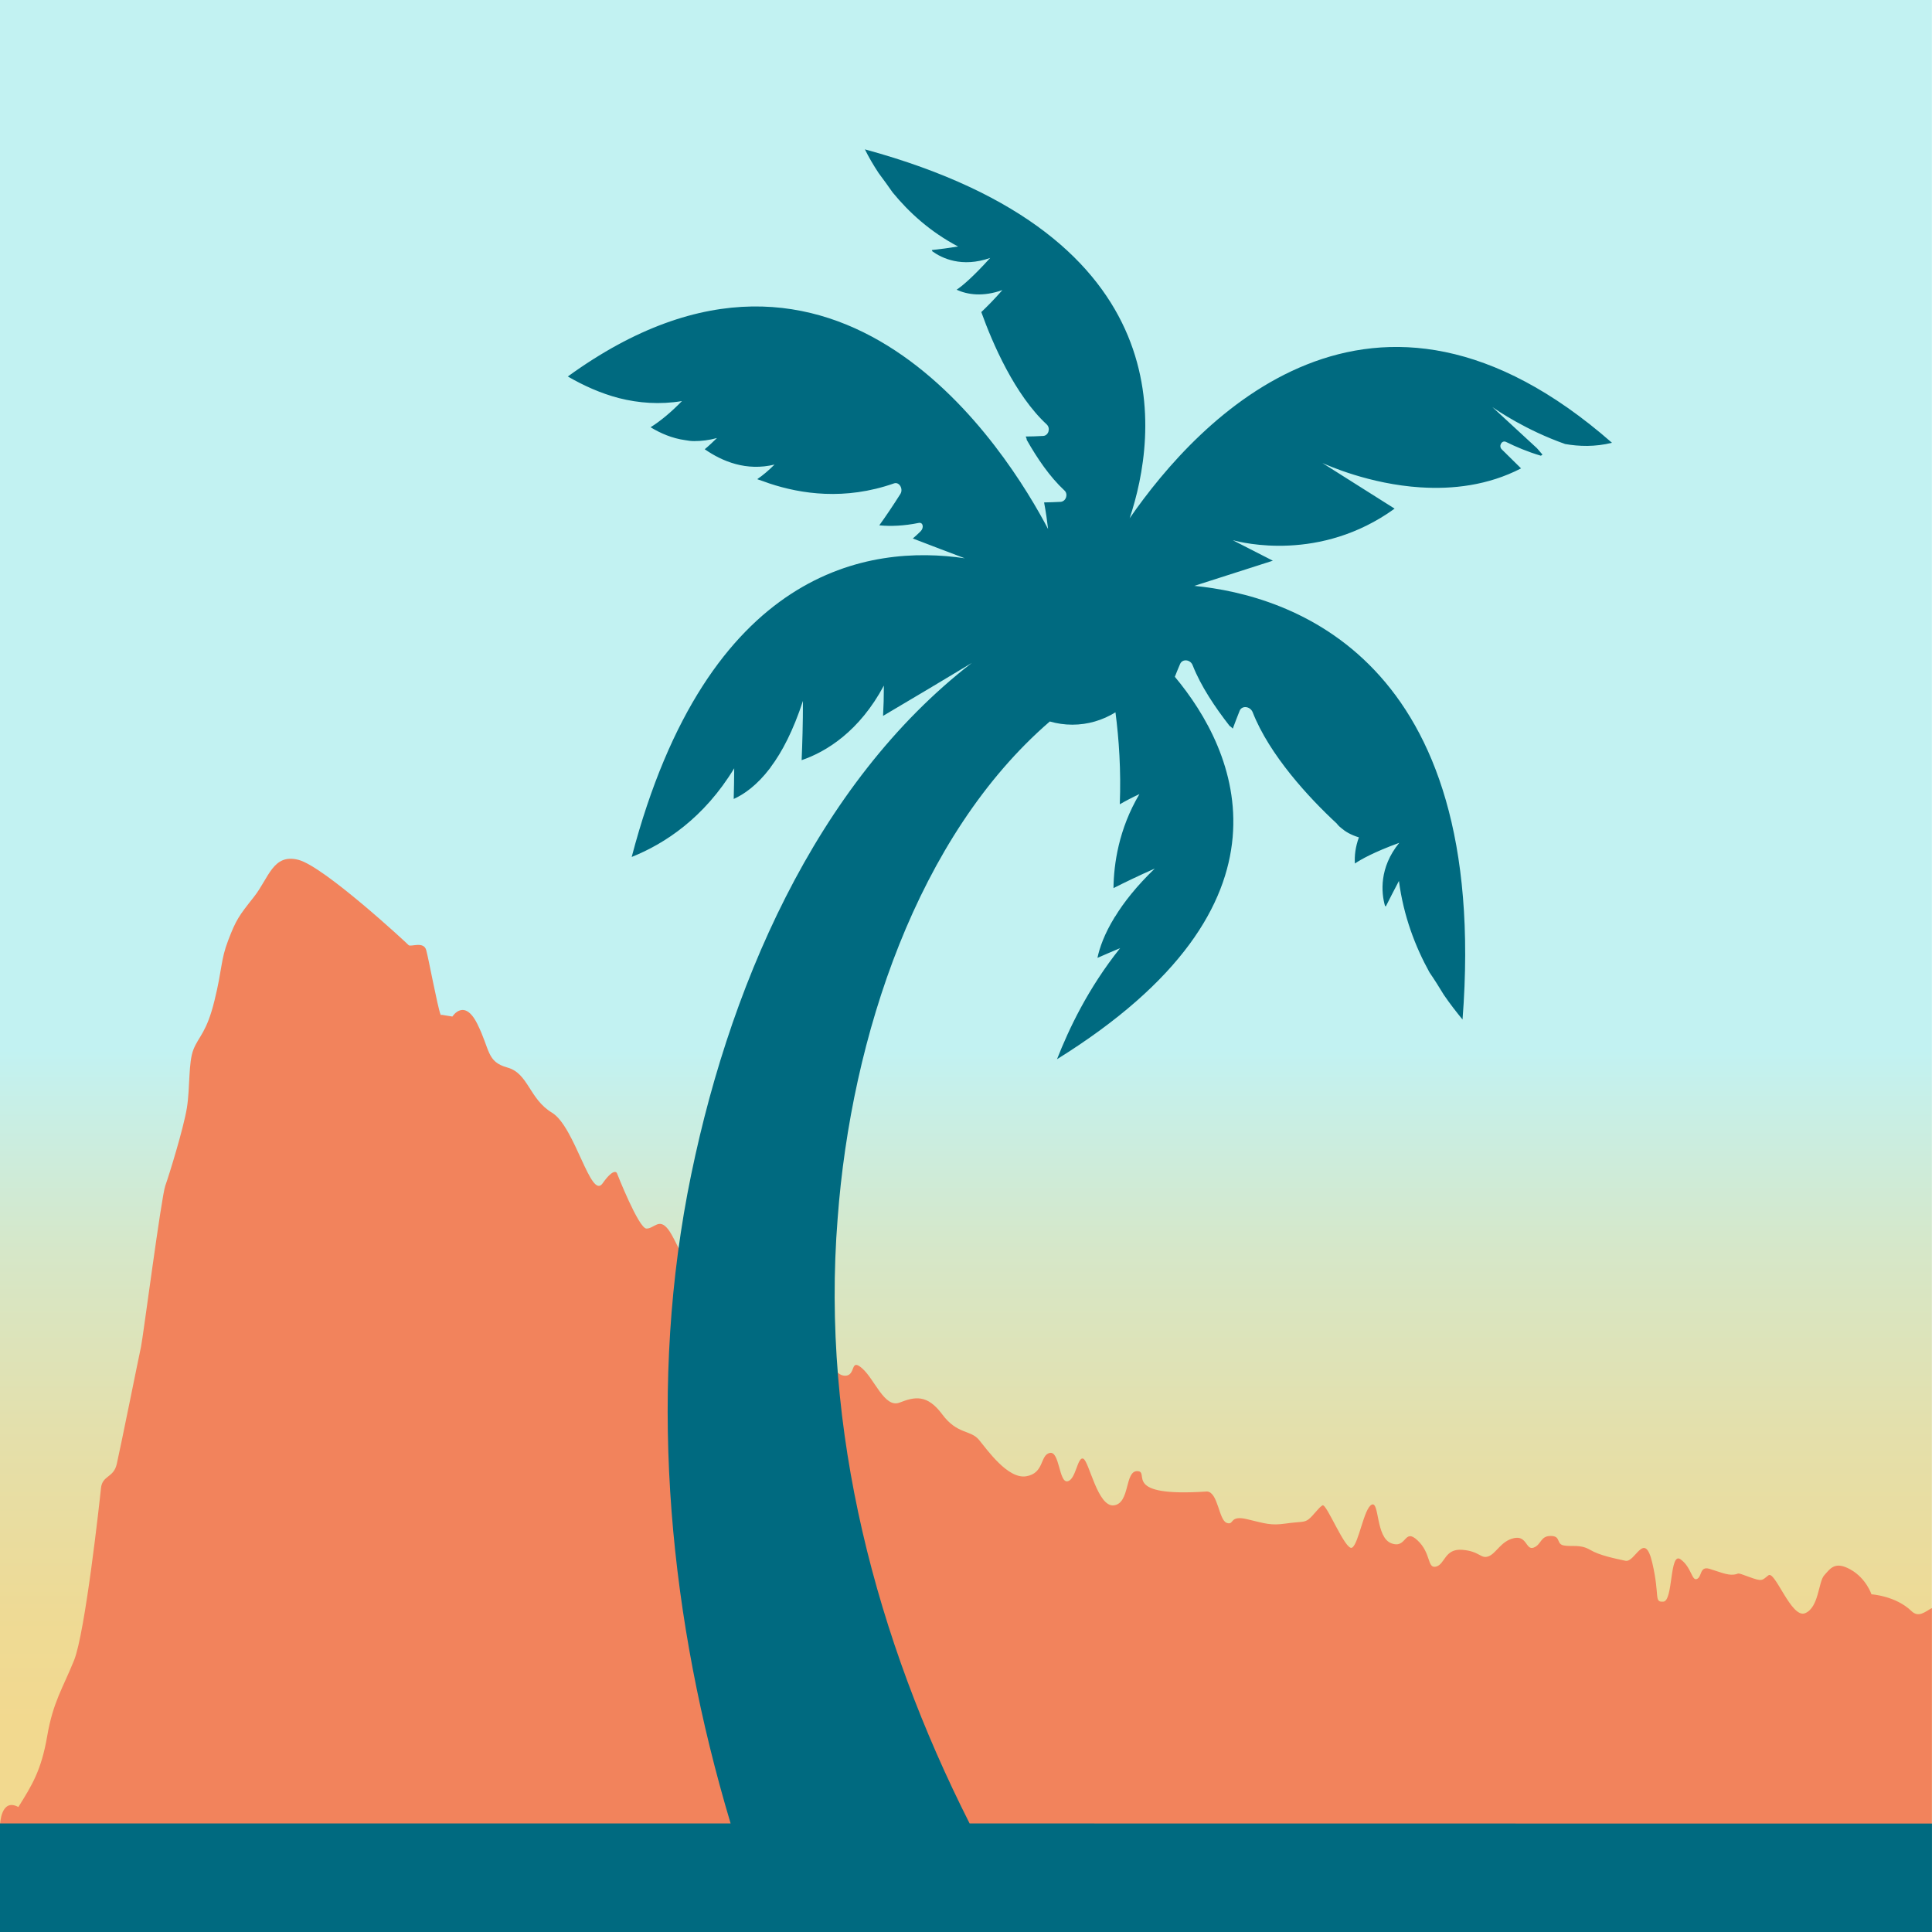
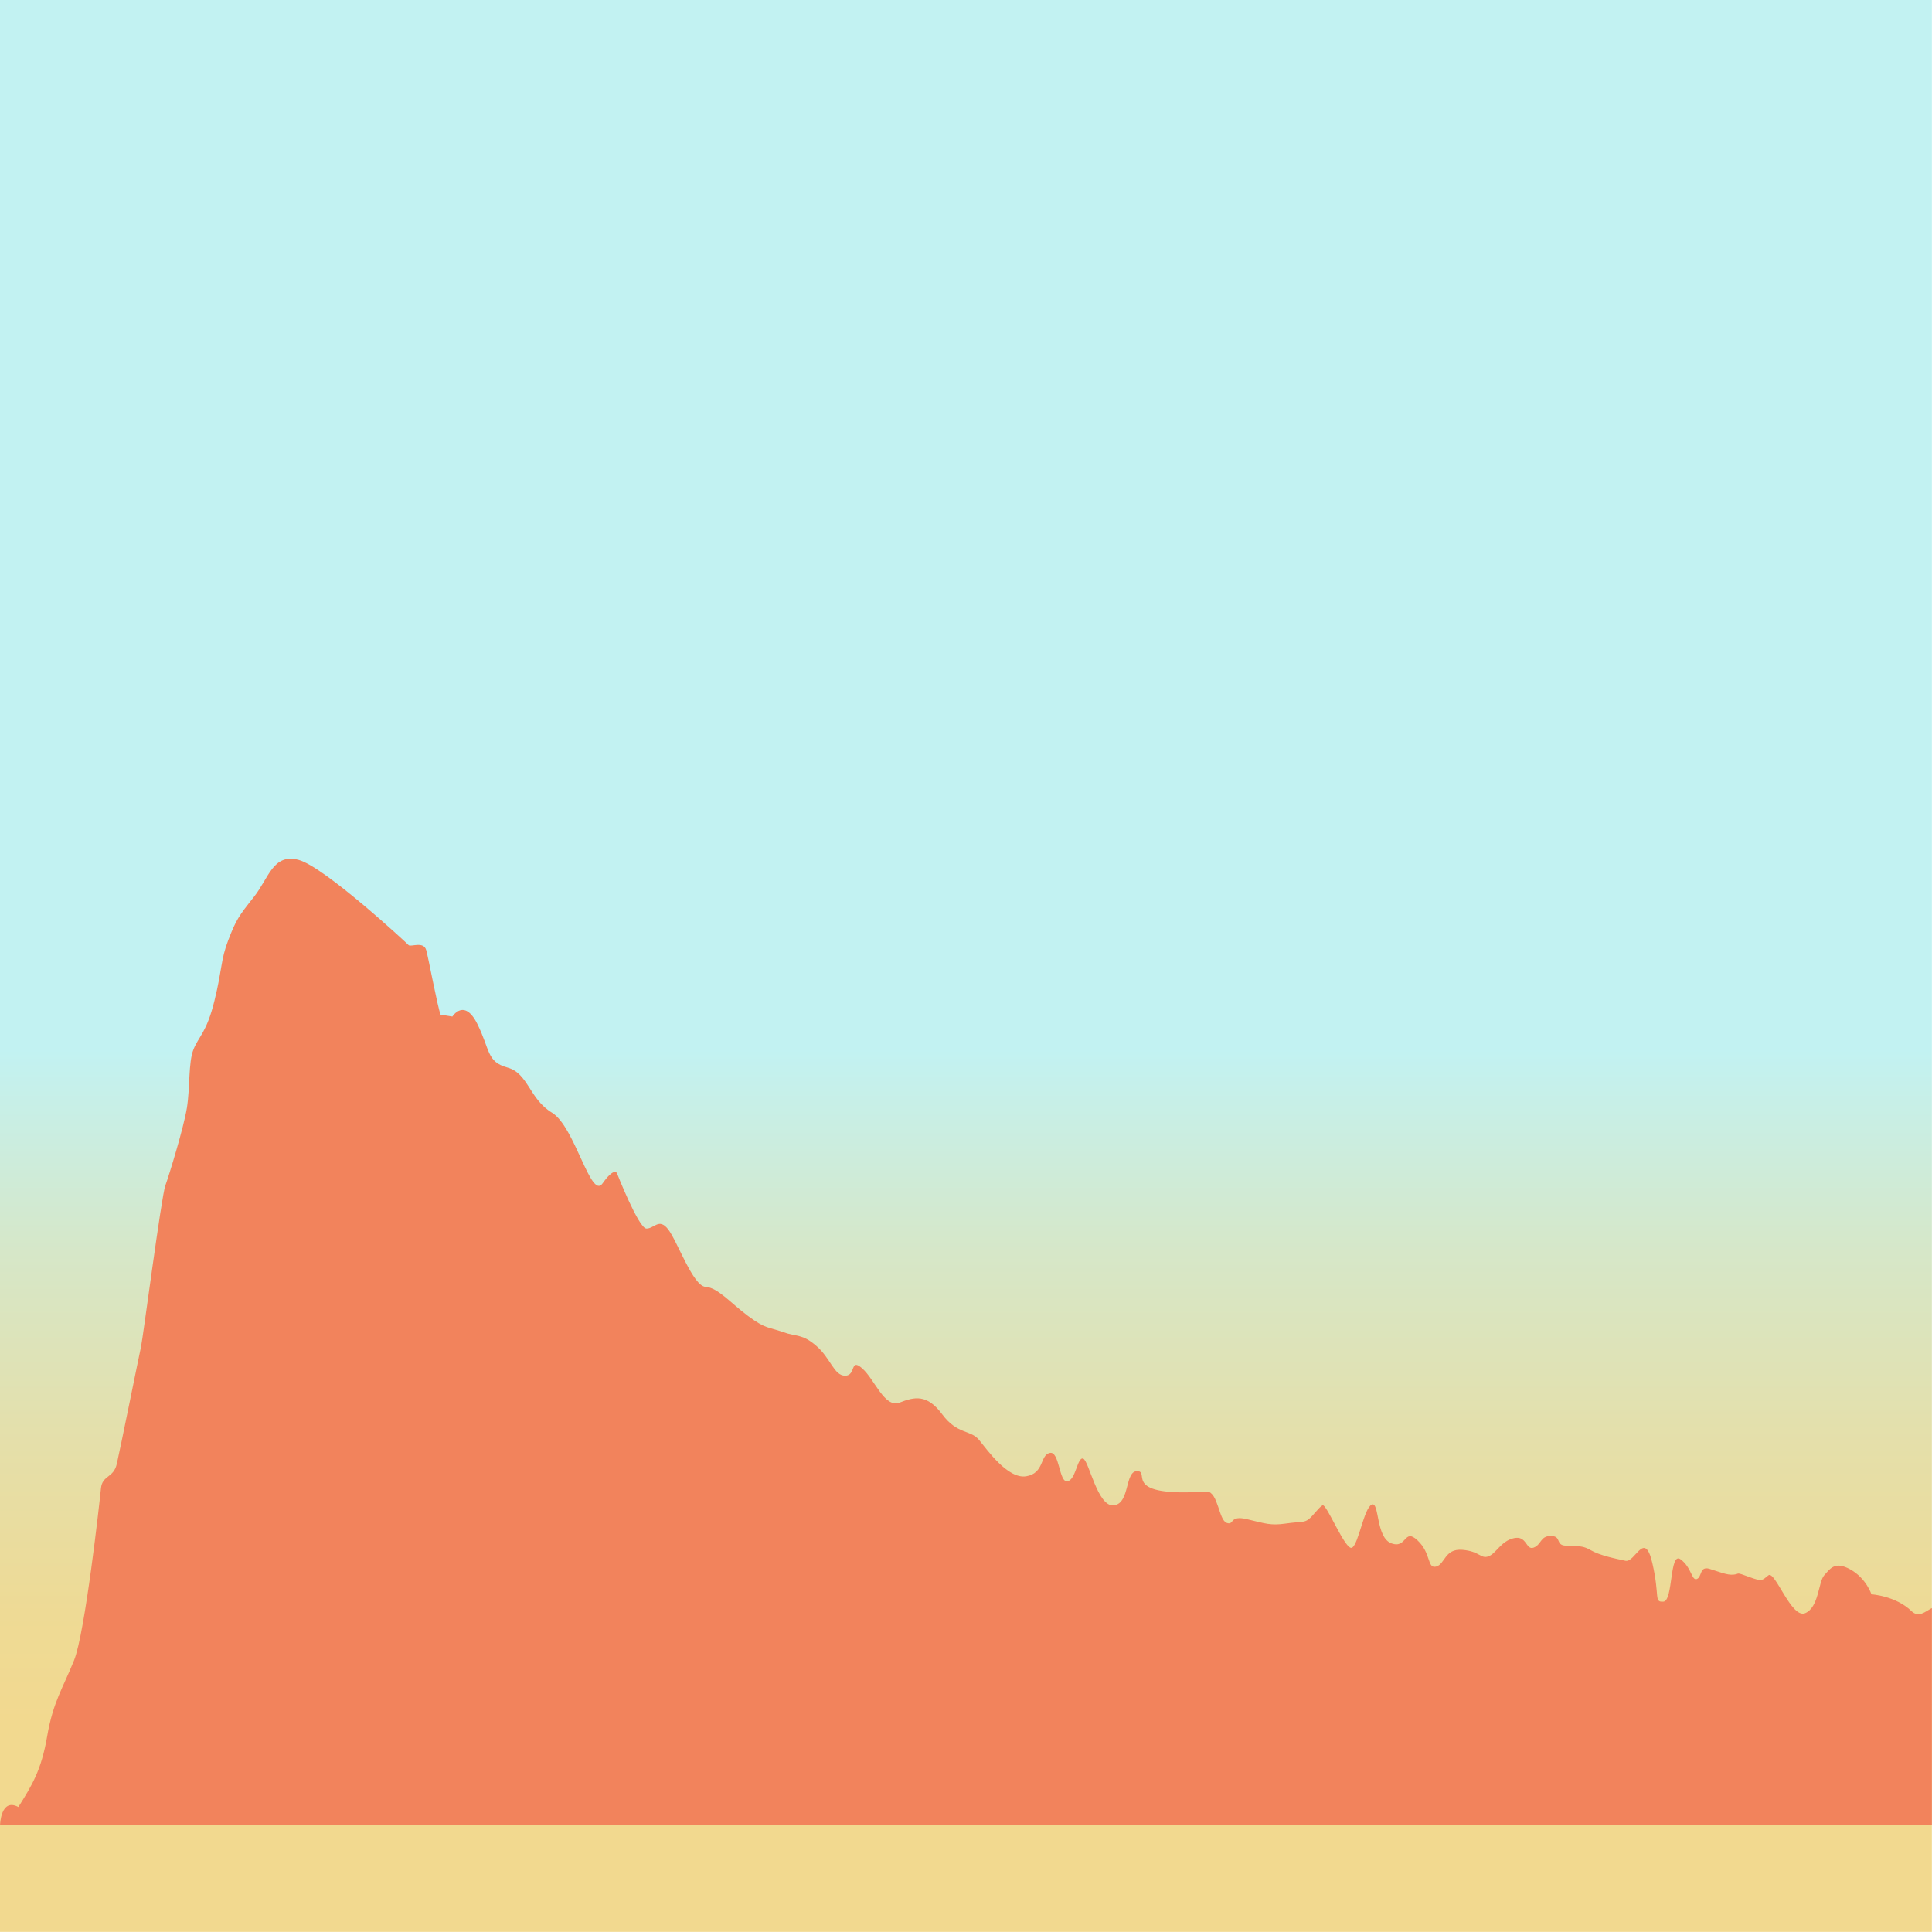
<svg xmlns="http://www.w3.org/2000/svg" xmlns:ns1="http://www.inkscape.org/namespaces/inkscape" xmlns:ns2="http://sodipodi.sourceforge.net/DTD/sodipodi-0.dtd" width="49.66mm" height="49.66mm" viewBox="0 0 49.66 49.66" version="1.1" id="svg583" ns1:version="1.2.1 (9c6d41e4, 2022-07-14)" ns2:docname="rum-archive-logo-square.svg">
  <ns2:namedview id="namedview585" pagecolor="#ffffff" bordercolor="#000000" borderopacity="0.25" ns1:showpageshadow="2" ns1:pageopacity="0.0" ns1:pagecheckerboard="0" ns1:deskcolor="#d1d1d1" ns1:document-units="mm" showgrid="false" ns1:zoom="1.8266363" ns1:cx="1.0949087" ns1:cy="76.369882" ns1:window-width="1443" ns1:window-height="681" ns1:window-x="233" ns1:window-y="248" ns1:window-maximized="0" ns1:current-layer="layer1" />
  <defs id="defs580">
    <linearGradient id="a" gradientUnits="userSpaceOnUse" x1="93.85" x2="93.85" y1="167.59" y2="86.94" gradientTransform="matrix(0.265,0,0,0.294,80.253,126.157)">
      <stop offset=".21" stop-color="#f2d98f" id="stop105" />
      <stop offset=".33" stop-color="#eeda95" id="stop107" />
      <stop offset=".51" stop-color="#e5dfa9" id="stop109" />
      <stop offset=".72" stop-color="#d6e7c8" id="stop111" />
      <stop offset=".94" stop-color="#c2f2f2" id="stop113" />
    </linearGradient>
  </defs>
  <g ns1:label="Layer 1" ns1:groupmode="layer" id="layer1" transform="translate(-80.253,-126.157)">
    <path d="M 80.253,126.157 H 129.91 v 49.657 H 80.253 Z" fill="url(#a)" id="path116" style="fill:url(#a);stroke-width:0.279" />
    <path d="m 129.91,167.49 c -0.18,0.097 -0.339,0.256 -0.524,0.079 -0.405,-0.394 -1.029,-0.432 -1.029,-0.432 0,0 -0.135,-0.412 -0.54,-0.638 -0.405,-0.226 -0.521,-0.018 -0.675,0.15 -0.151,0.168 -0.135,0.823 -0.489,0.973 -0.355,0.15 -0.775,-1.106 -0.945,-0.973 -0.169,0.132 -0.151,0.168 -0.505,0.038 -0.355,-0.132 -0.22,-0.073 -0.389,-0.056 -0.169,0.018 -0.37,-0.073 -0.624,-0.15 -0.254,-0.073 -0.185,0.206 -0.32,0.262 -0.135,0.056 -0.135,-0.3 -0.421,-0.506 -0.286,-0.206 -0.185,1.067 -0.439,1.088 -0.254,0.018 -0.085,-0.132 -0.286,-0.994 -0.201,-0.862 -0.439,0 -0.691,-0.056 -0.254,-0.056 -0.656,-0.132 -0.91,-0.282 -0.254,-0.15 -0.471,-0.073 -0.675,-0.112 -0.201,-0.038 -0.066,-0.244 -0.336,-0.244 -0.27,0 -0.235,0.223 -0.439,0.3 -0.201,0.073 -0.169,-0.318 -0.505,-0.244 -0.336,0.074 -0.455,0.394 -0.656,0.468 -0.201,0.073 -0.22,-0.132 -0.675,-0.168 -0.455,-0.035 -0.439,0.373 -0.672,0.432 -0.233,0.056 -0.119,-0.338 -0.474,-0.673 -0.355,-0.335 -0.27,0.223 -0.675,0.074 -0.405,-0.15 -0.304,-1.088 -0.505,-0.994 -0.201,0.094 -0.336,1.011 -0.505,1.106 -0.169,0.094 -0.656,-1.144 -0.759,-1.088 -0.101,0.056 -0.235,0.262 -0.355,0.356 -0.119,0.094 -0.201,0.056 -0.59,0.112 -0.389,0.056 -0.524,0 -0.995,-0.112 -0.471,-0.112 -0.32,0.168 -0.524,0.094 -0.204,-0.073 -0.22,-0.788 -0.505,-0.806 -2.225,0.15 -1.45,-0.506 -1.786,-0.523 -0.336,-0.018 -0.185,0.823 -0.606,0.879 -0.421,0.056 -0.64,-1.144 -0.791,-1.2 -0.151,-0.056 -0.185,0.544 -0.405,0.582 -0.22,0.038 -0.201,-0.788 -0.455,-0.729 -0.254,0.056 -0.135,0.523 -0.606,0.6 -0.471,0.076 -0.995,-0.673 -1.214,-0.938 -0.22,-0.262 -0.556,-0.132 -0.945,-0.656 -0.389,-0.523 -0.709,-0.45 -1.095,-0.3 -0.386,0.15 -0.64,-0.6 -0.96,-0.879 -0.32,-0.282 -0.151,0.188 -0.439,0.188 -0.288,0 -0.37,-0.45 -0.741,-0.767 -0.37,-0.318 -0.489,-0.223 -0.86,-0.356 -0.37,-0.132 -0.439,-0.073 -0.894,-0.412 -0.455,-0.338 -0.775,-0.729 -1.095,-0.75 -0.32,-0.018 -0.725,-1.179 -0.96,-1.479 -0.235,-0.3 -0.355,-0.018 -0.556,-0.018 -0.201,0 -0.759,-1.423 -0.759,-1.423 0,0 -0.066,-0.168 -0.37,0.262 -0.304,0.432 -0.709,-1.461 -1.299,-1.817 -0.59,-0.356 -0.606,-1.012 -1.146,-1.161 -0.54,-0.15 -0.439,-0.45 -0.775,-1.123 -0.336,-0.673 -0.64,-0.188 -0.64,-0.188 l -0.235,-0.038 c -0.032,-0.006 -0.053,-0.009 -0.069,-0.012 -0.079,-0.206 -0.307,-1.435 -0.368,-1.655 -0.066,-0.244 -0.405,-0.073 -0.455,-0.132 -0.05,-0.056 -2.175,-2.023 -2.831,-2.191 -0.656,-0.168 -0.759,0.468 -1.146,0.956 -0.386,0.488 -0.455,0.582 -0.656,1.106 -0.201,0.523 -0.151,0.729 -0.355,1.555 -0.201,0.823 -0.405,0.917 -0.54,1.256 -0.135,0.338 -0.085,0.973 -0.169,1.5 -0.085,0.523 -0.455,1.723 -0.556,2.005 -0.101,0.282 -0.574,3.917 -0.624,4.14 -0.05,0.223 -0.54,2.661 -0.624,3.017 -0.085,0.356 -0.37,0.282 -0.405,0.617 -0.034,0.338 -0.405,3.708 -0.691,4.422 -0.286,0.712 -0.54,1.067 -0.691,1.949 -0.151,0.879 -0.389,1.261 -0.741,1.823 -0.455,-0.244 -0.471,0.462 -0.471,0.462 H 129.91 Z M 91.595,152.262 c 0,0 -0.008,-0.006 -0.016,-0.021 0.019,0.006 0.032,0.015 0.016,0.021 z" fill="#f2835c" id="path118" style="stroke-width:0.279" />
-     <path d="m 129.912,173.027 v 2.79 H 80.253 v -2.79 H 99.033 c -1.556,-5.199 -2.122,-10.803 -1.111,-16.187 0.997,-5.243 3.305,-10.544 7.31,-13.643 -0.677,0.409 -1.46,0.876 -2.281,1.361 0.013,-0.232 0.021,-0.494 0.021,-0.779 -0.627,1.173 -1.476,1.7 -2.114,1.917 0.018,-0.426 0.034,-0.929 0.034,-1.523 -0.251,0.764 -0.537,1.314 -0.828,1.7 -0.008,0.015 -0.013,0.024 -0.021,0.032 -0.333,0.438 -0.667,0.67 -0.931,0.788 0.005,-0.241 0.013,-0.503 0.013,-0.788 -0.773,1.273 -1.781,1.938 -2.635,2.279 1.953,-7.436 6.12,-8.039 8.562,-7.677 -0.413,-0.156 -0.863,-0.326 -1.336,-0.509 0.061,-0.053 0.132,-0.115 0.201,-0.185 0.09,-0.091 0.064,-0.238 -0.05,-0.215 -0.373,0.076 -0.714,0.091 -1.013,0.062 0.167,-0.232 0.347,-0.497 0.542,-0.806 0.082,-0.129 -0.029,-0.323 -0.167,-0.271 -1.259,0.441 -2.387,0.271 -3.201,0 -0.111,-0.038 -0.206,-0.076 -0.304,-0.106 v -0.009 c 0.138,-0.094 0.286,-0.218 0.437,-0.37 -0.722,0.176 -1.341,-0.079 -1.794,-0.394 0.098,-0.079 0.201,-0.179 0.315,-0.288 -0.204,0.056 -0.397,0.079 -0.585,0.079 -0.077,0 -0.153,-0.009 -0.23,-0.024 -0.341,-0.047 -0.64,-0.179 -0.892,-0.332 0.259,-0.162 0.529,-0.388 0.807,-0.673 -0.564,0.094 -1.111,0.053 -1.619,-0.076 -0.474,-0.123 -0.918,-0.326 -1.315,-0.556 6.993,-5.072 11.329,1.985 12.345,3.922 -0.024,-0.209 -0.056,-0.435 -0.103,-0.685 0.13,0 0.278,-0.009 0.431,-0.015 0.138,-0.018 0.193,-0.203 0.09,-0.294 -0.376,-0.35 -0.696,-0.82 -0.968,-1.3 v -0.006 c 0,-0.024 -0.013,-0.047 -0.026,-0.079 0.138,0 0.291,-0.006 0.452,-0.015 0.132,-0.009 0.193,-0.194 0.09,-0.294 -0.82,-0.759 -1.392,-2.079 -1.683,-2.89 0.146,-0.138 0.325,-0.318 0.542,-0.565 -0.503,0.179 -0.897,0.118 -1.177,-0.009 0.14,-0.091 0.426,-0.332 0.863,-0.817 -0.73,0.256 -1.244,0.006 -1.487,-0.171 0,-0.009 -0.008,-0.015 -0.013,-0.032 0.209,-0.021 0.437,-0.053 0.675,-0.091 -0.717,-0.379 -1.259,-0.873 -1.683,-1.391 -0.114,-0.162 -0.23,-0.326 -0.357,-0.494 -0.138,-0.209 -0.257,-0.412 -0.355,-0.612 8.244,2.244 7.512,7.366 6.805,9.483 1.77,-2.558 6.242,-7.336 12.398,-1.941 -0.439,0.109 -0.849,0.094 -1.204,0.032 -1.008,-0.356 -1.738,-0.859 -1.871,-0.95 l 1.148,1.059 0.14,0.162 c -0.016,0.015 -0.029,0.024 -0.042,0.029 -0.341,-0.1 -0.64,-0.229 -0.892,-0.353 -0.111,-0.056 -0.201,0.106 -0.111,0.191 l 0.495,0.488 c -0.849,0.441 -1.767,0.541 -2.58,0.488 h -0.008 c -1.315,-0.085 -2.379,-0.565 -2.519,-0.626 l 1.857,1.173 c -1.918,1.385 -3.921,0.873 -4.159,0.812 l 1.029,0.526 c -0.725,0.232 -1.408,0.453 -2.019,0.647 2.447,0.238 7.615,1.832 6.895,11.147 -0.159,-0.194 -0.32,-0.4 -0.479,-0.632 -0.127,-0.209 -0.243,-0.394 -0.37,-0.579 -0.368,-0.667 -0.667,-1.447 -0.786,-2.352 -0.124,0.232 -0.235,0.456 -0.339,0.659 -0.016,-0.015 -0.016,-0.024 -0.021,-0.024 -0.093,-0.332 -0.153,-0.973 0.368,-1.614 -0.654,0.238 -0.995,0.432 -1.14,0.532 -0.013,-0.2 0.013,-0.426 0.103,-0.673 -0.209,-0.062 -0.355,-0.153 -0.445,-0.232 -0.09,-0.068 -0.124,-0.123 -0.124,-0.123 -0.709,-0.656 -1.733,-1.761 -2.164,-2.867 -0.069,-0.153 -0.278,-0.171 -0.333,-0.029 -0.064,0.162 -0.124,0.315 -0.175,0.456 -0.026,-0.024 -0.048,-0.047 -0.069,-0.062 h -0.008 c -0.381,-0.488 -0.743,-1.029 -0.953,-1.561 -0.056,-0.156 -0.265,-0.179 -0.325,-0.038 -0.048,0.115 -0.095,0.223 -0.135,0.329 1.577,1.888 3.395,5.837 -3.029,9.83 0.307,-0.779 0.791,-1.811 1.622,-2.855 -0.212,0.088 -0.405,0.173 -0.582,0.25 0.053,-0.256 0.177,-0.612 0.434,-1.032 0.003,-0.009 0.008,-0.018 0.018,-0.026 0.225,-0.37 0.553,-0.785 1.021,-1.238 -0.415,0.185 -0.765,0.353 -1.061,0.503 0.008,-0.617 0.132,-1.514 0.667,-2.417 -0.188,0.088 -0.357,0.176 -0.505,0.262 0.034,-0.867 -0.021,-1.676 -0.111,-2.364 -0.328,0.203 -0.706,0.318 -1.109,0.318 -0.201,0 -0.394,-0.029 -0.579,-0.082 -3.395,2.932 -5.106,8.098 -5.453,12.77 -0.434,5.454 1.003,10.835 3.392,15.555 h -0.005 c 0,0 24.741,0.003 24.741,0.003 z" id="path144" style="fill:#006a80;fill-opacity:1;stroke-width:0.279" />
  </g>
</svg>